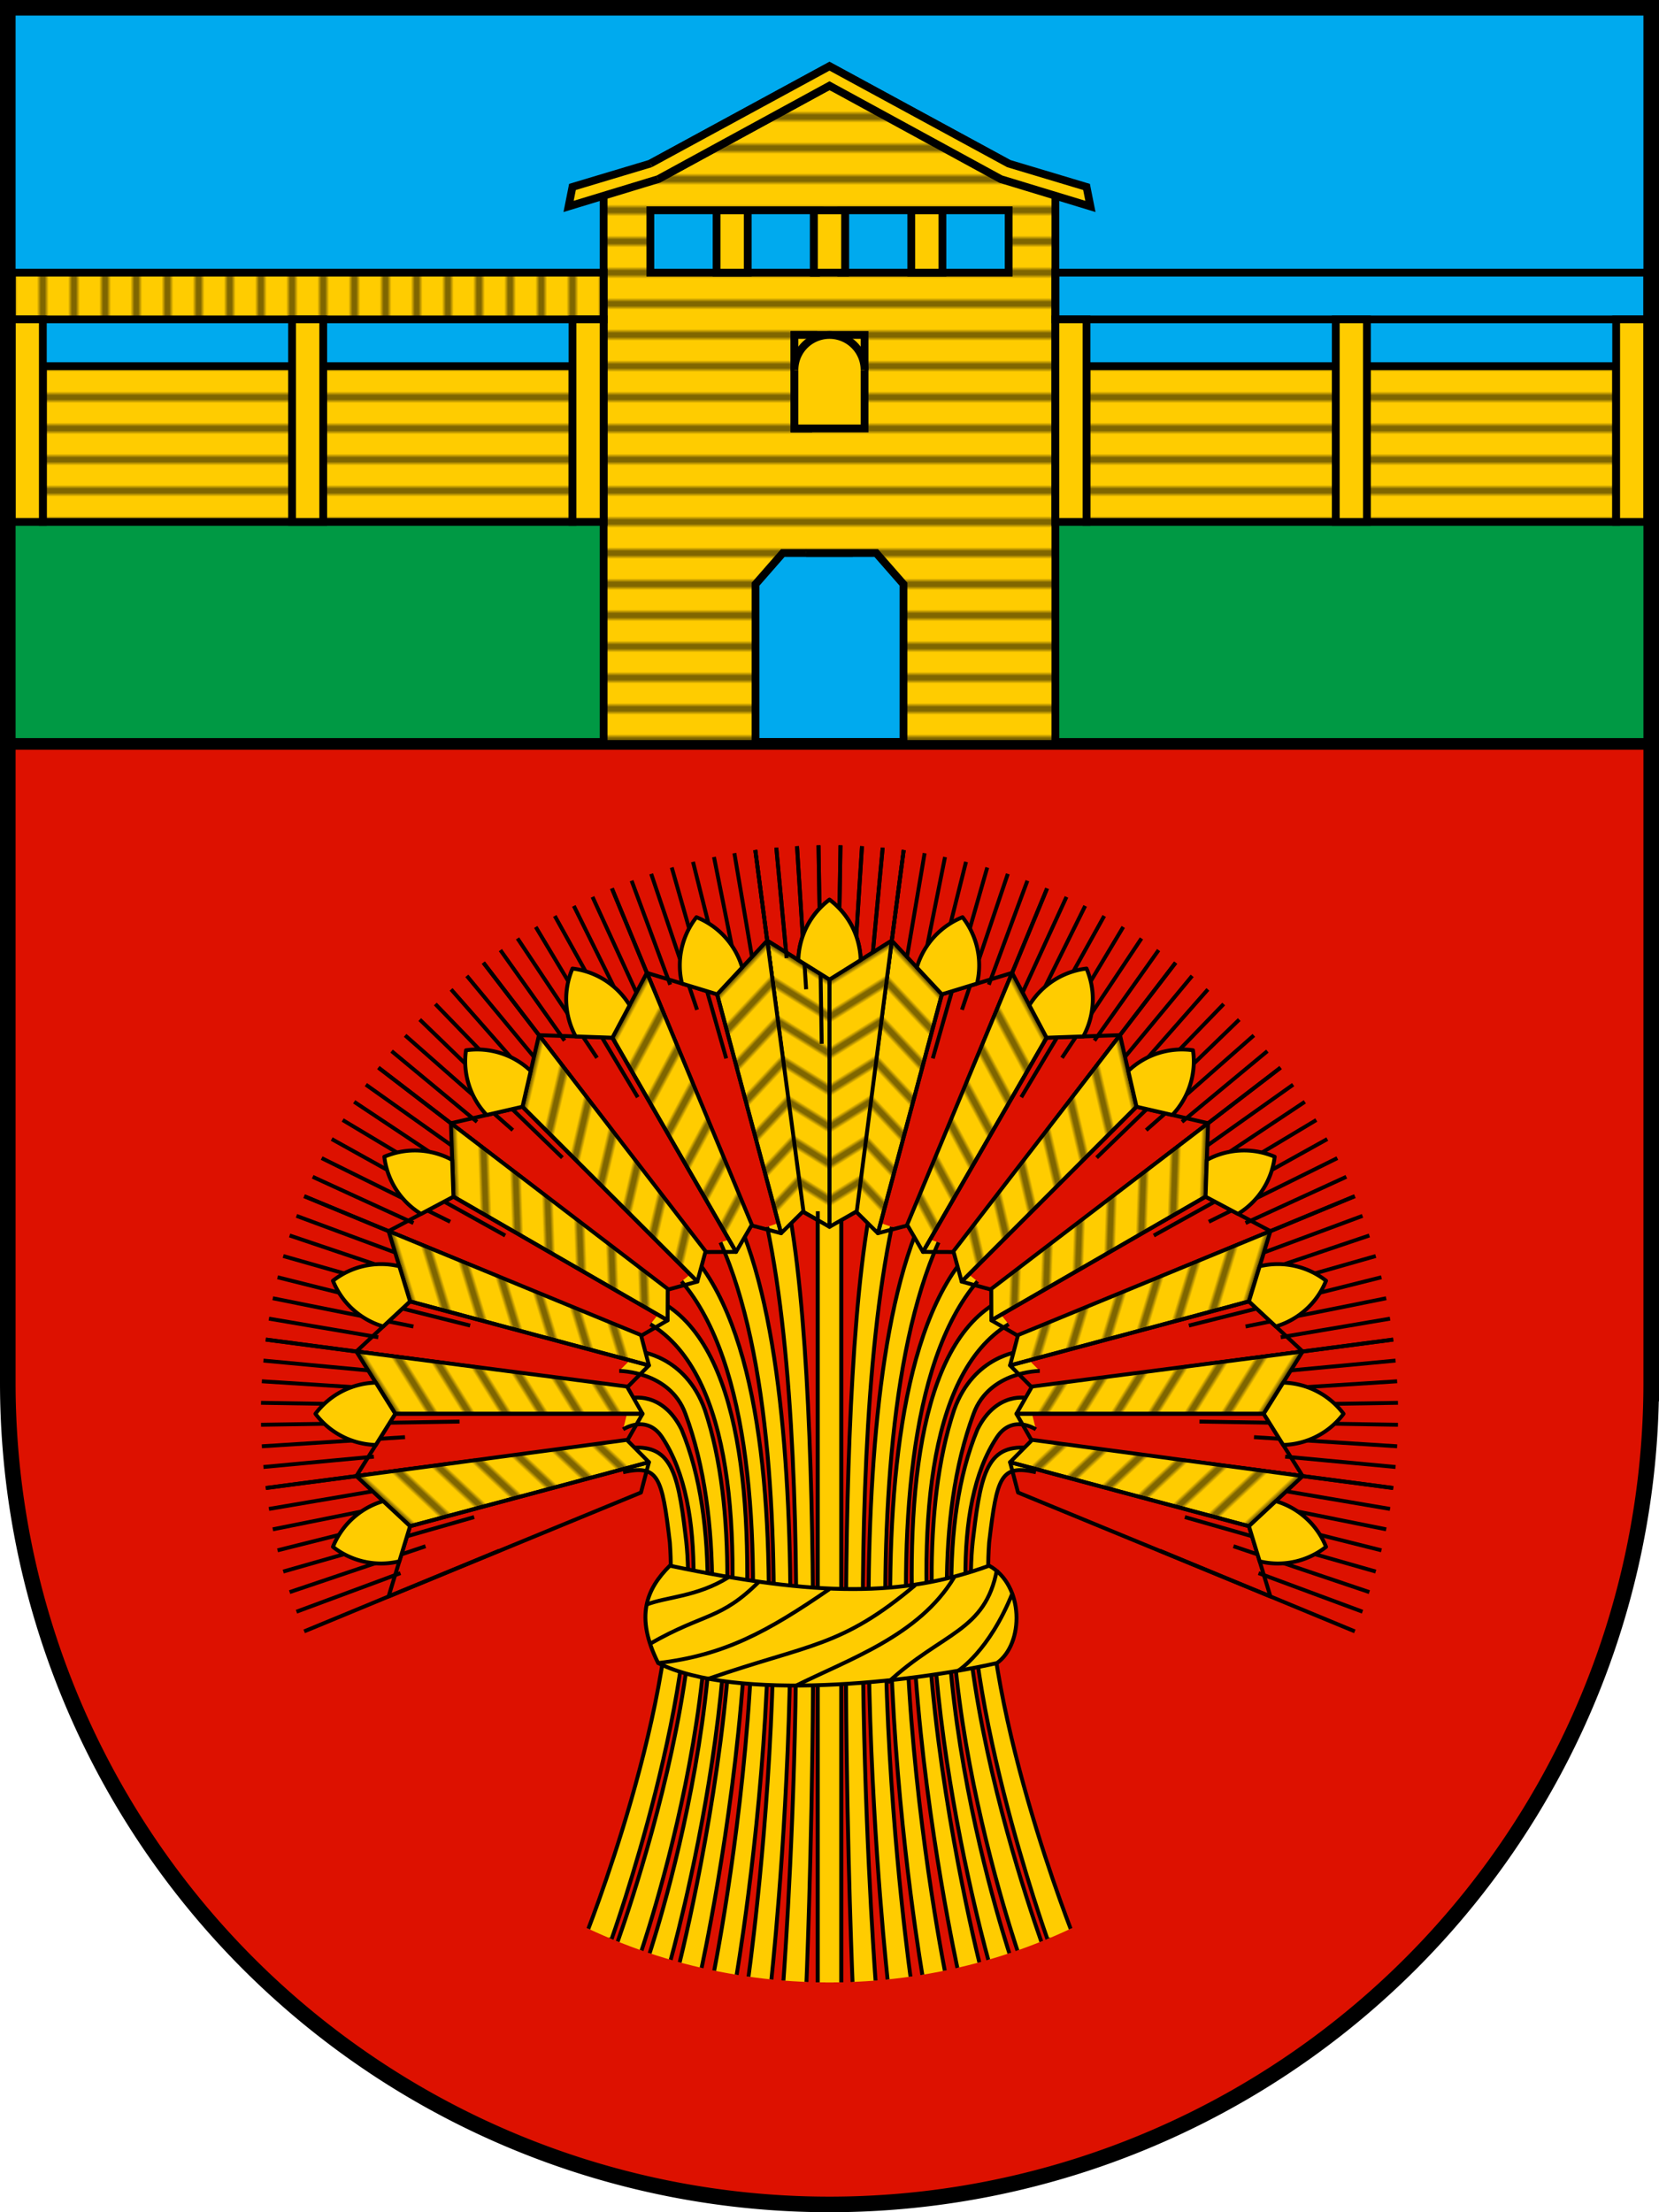
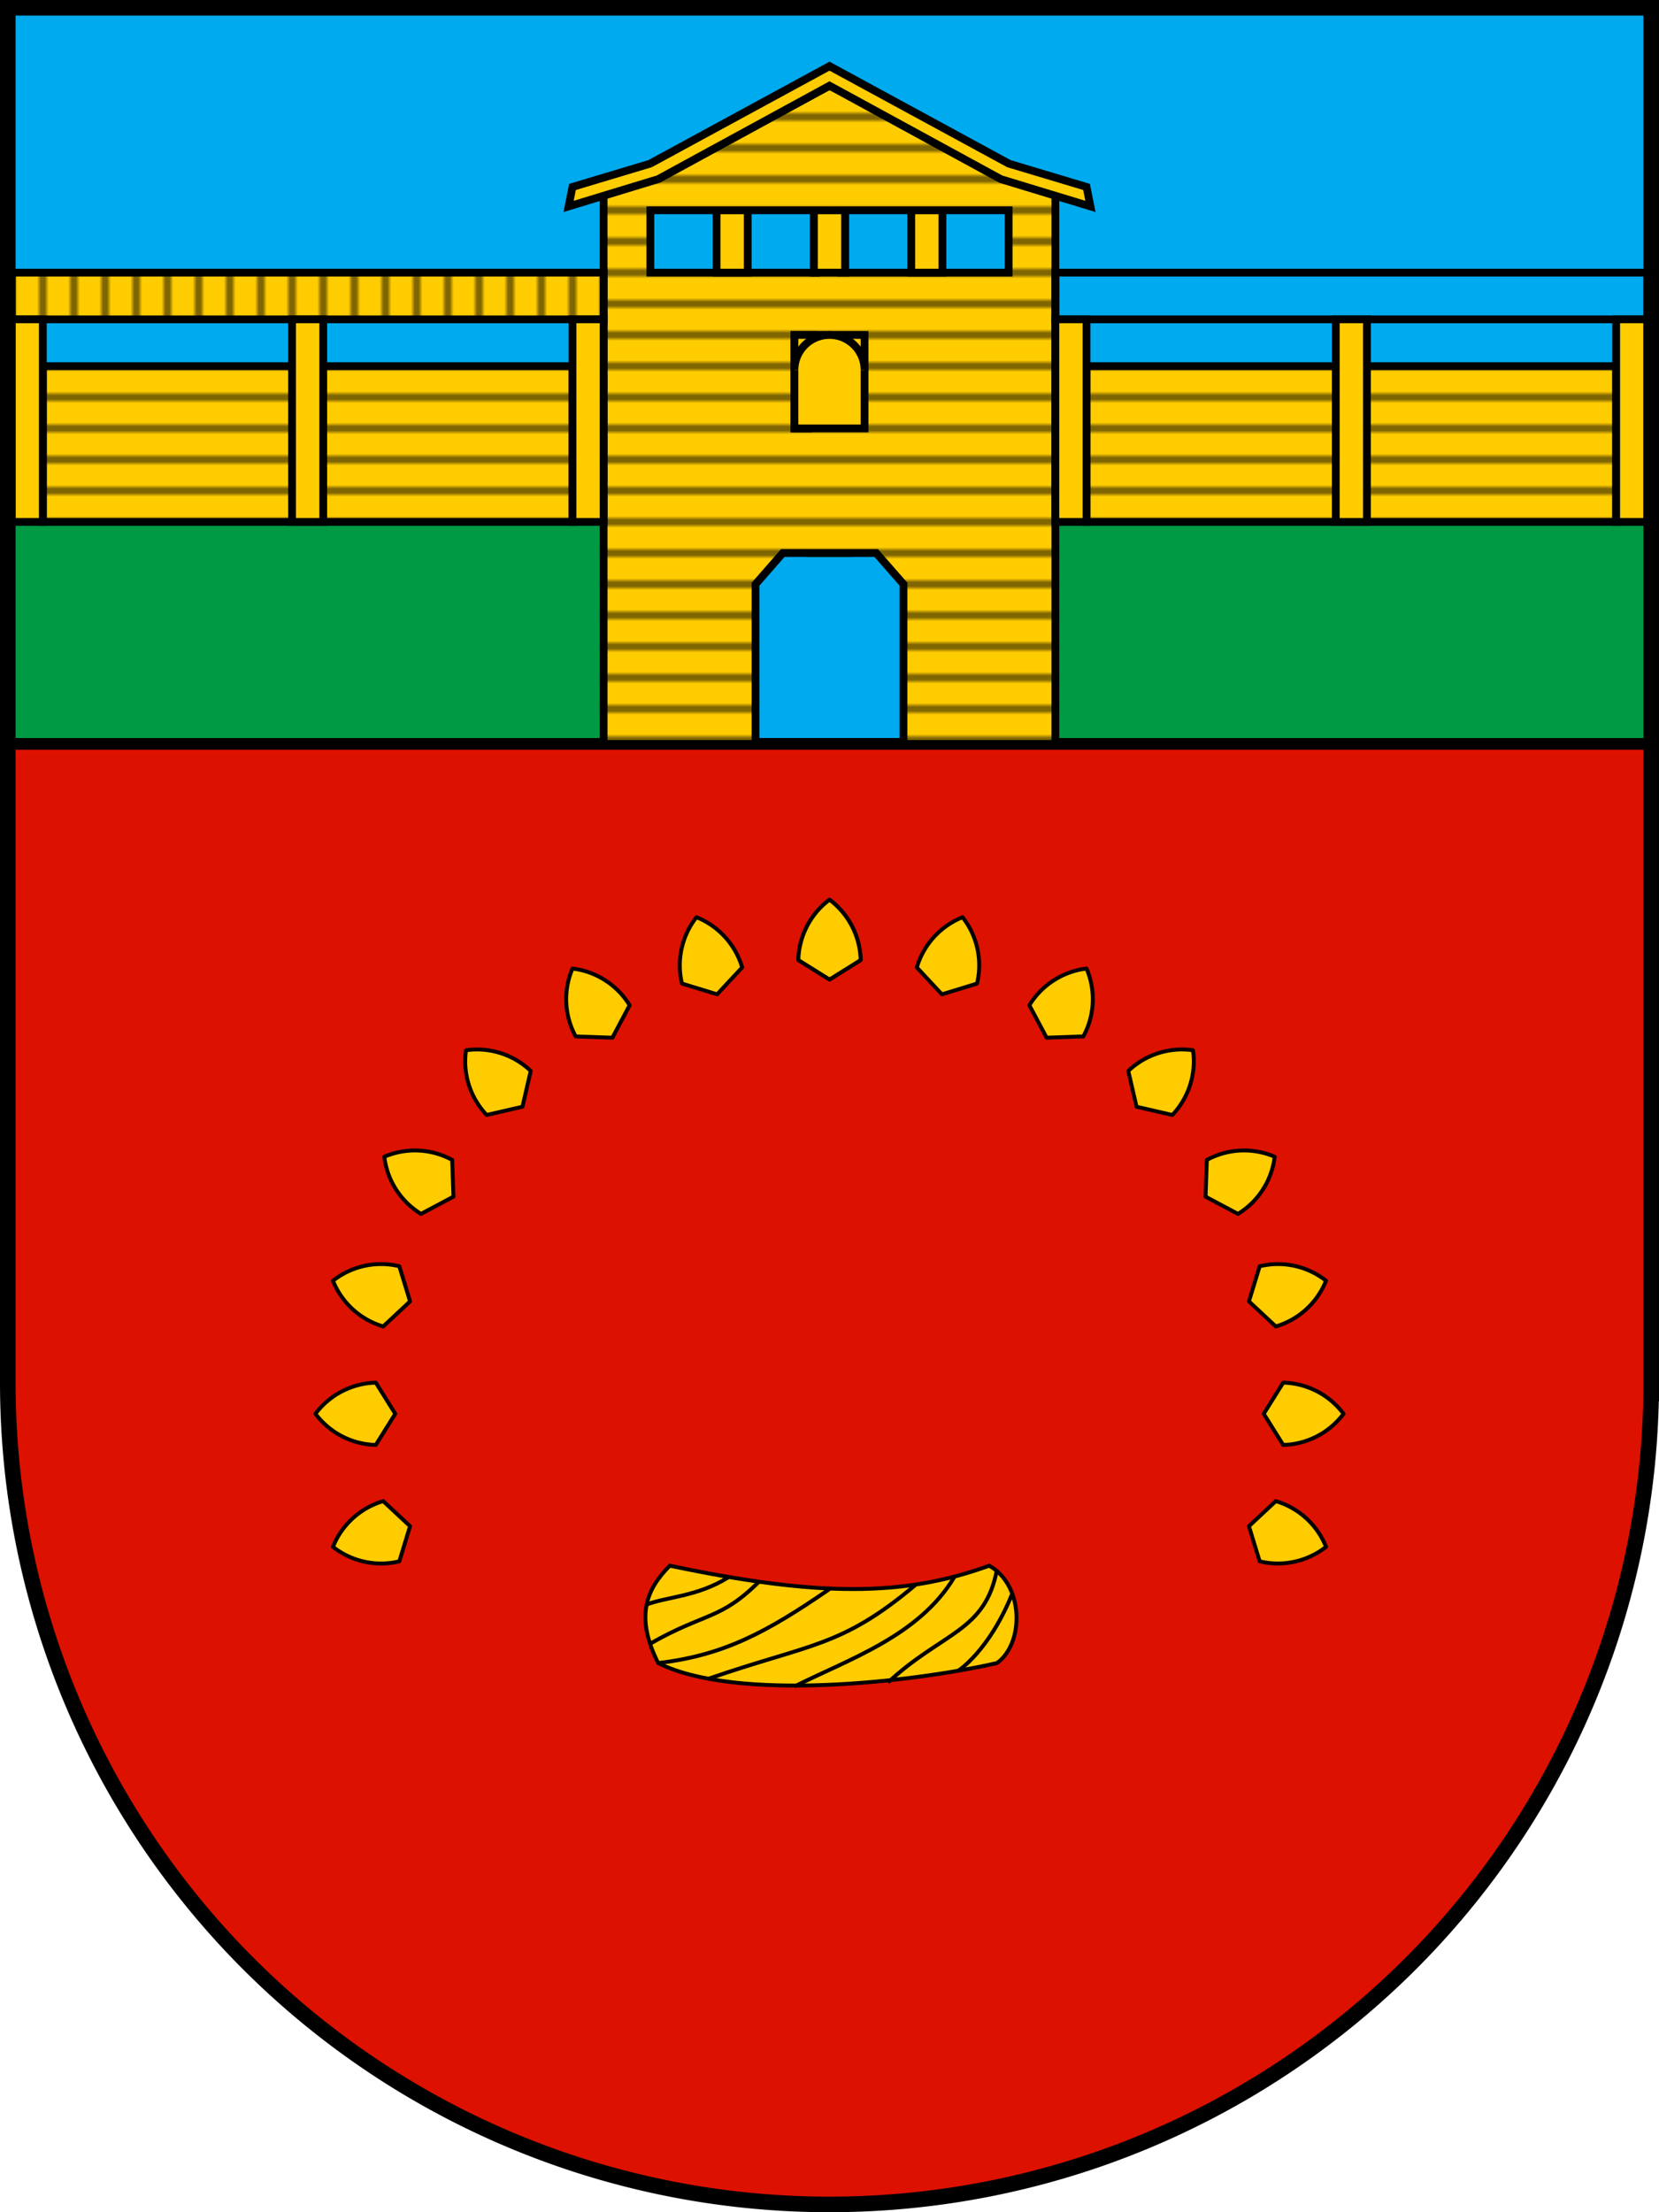
<svg xmlns="http://www.w3.org/2000/svg" xmlns:xlink="http://www.w3.org/1999/xlink" width="426" height="568" fill="#fc0" stroke="#000" version="1.1">
  <pattern id="b" y="-2" width="12" height="16" patternUnits="userSpaceOnUse">
    <path d="m0 0h13v8H0 13v8H0" />
  </pattern>
  <pattern id="c" patternTransform="rotate(90 1 0)" xlink:href="#b" />
  <pattern id="d" patternTransform="rotate(31.9 2-1)" xlink:href="#b" />
  <clipPath id="j">
-     <circle cx="213" cy="363" r="146" />
-   </clipPath>
+     </clipPath>
  <path d="m2 2h422v188H2" fill="#0ae" />
  <path d="m2 191h422v164a211 211 0 0 1-422 0" fill="#d10" stroke-width="3" />
  <g id="h">
    <path d="m2 134h153v56h-153" fill="#094" />
    <path d="m222 95a9 9 0 0 0-18 0" />
    <path d="m210 311v200h6v-200m13 4c-14 67-4 196-4 196h-6s-6-139 4-198m18 6c-26 58-7 190-7 190h-6s-15-135 7-192m16 12c-36 42-8 179-8 179h-6s-24-138 9-183m13 15c-43 26-7 166-7 166h-6s-32-145 9-171m7 12s-12 1-17 15c-17 51 9 142 9 142h6s-30-87-10-141c4-11 17-11 17-11m-3 7s-8-2-13 8c-20 48 11 136 11 136h7s-37-98-13-134c4-6 10-2 10-2m0 11c-9-2-10 1-12 18-3 40 22 102 22 102h-7s-24-67-19-104c2-17 4-24 16-22" clip-path="url(#j)" />
    <g stroke-width="2">
      <path d="m167 70v-16h43v16zm52 72h-18l-7 8v41h-39v-141l58-28m-66 112h-136v-40h136z" fill="url(#b)" fill-rule="evenodd" />
      <path d="m155 70v12h-152v-12z" fill="url(#c)" />
      <path d="m259 42-46-25-46 25-20 6-1 5 23-7 44-24 44 24m-48 24v-16h8v16zm-25 0v-16h8v16zm-37 12h8v52h-8zm-72 0h8v52h-8zm-72 0h8v52h-8zm219 4h-18v24h18z" />
      <path d="m204 95a9 9 0 0 1 18 0" />
    </g>
    <g id="a">
      <g id="e">
        <g id="f">
          <g id="g">
-             <path d="m199 214 3 32m8-40 1 62m-7-61 3 47m-14-43 8 61" clip-path="url(#j)" />
-             <path d="m213 315-7-4-9-69.5 16 10z" fill="url(#d)" stroke-linejoin="round" />
-           </g>
+             </g>
          <use transform="matrix(-1,0,0,1,426,0)" width="100%" height="100%" xlink:href="#g" />
          <path d="m213 251.5 8-5a20 20 0 0 0-8-15.5 20 20 0 0 0-8 15.5z" stroke-linejoin="round" />
        </g>
        <use transform="rotate(15,213,363)" width="100%" height="100%" xlink:href="#f" />
      </g>
      <use transform="rotate(30,213,363)" width="100%" height="100%" xlink:href="#e" />
    </g>
    <use transform="rotate(60,213,363)" width="100%" height="100%" xlink:href="#a" />
  </g>
  <use transform="matrix(-1,0,0,1,426,0)" xlink:href="#h" />
  <path d="m254 402c-22 8-44 8-82 0-6 6-9 13-3 25 20 10 65 5 87 0 7-5 7-20-2-25z" />
  <path d="m166 412c5-2 13-2 21-7m-20 17c14-8 18-6 28-16m65 3c-6 15-14 20-14 20m-18 3c14-13 25-13 28-29m-11 2c-9 15-27 21-41 28m-22-2c26-9 34-8 53-24m-66 20c17-2 28-8 44-19" fill="none" />
  <path d="m2 2h422v353a211 211 0 0 1-422 0z" fill="none" stroke-width="4" />
</svg>